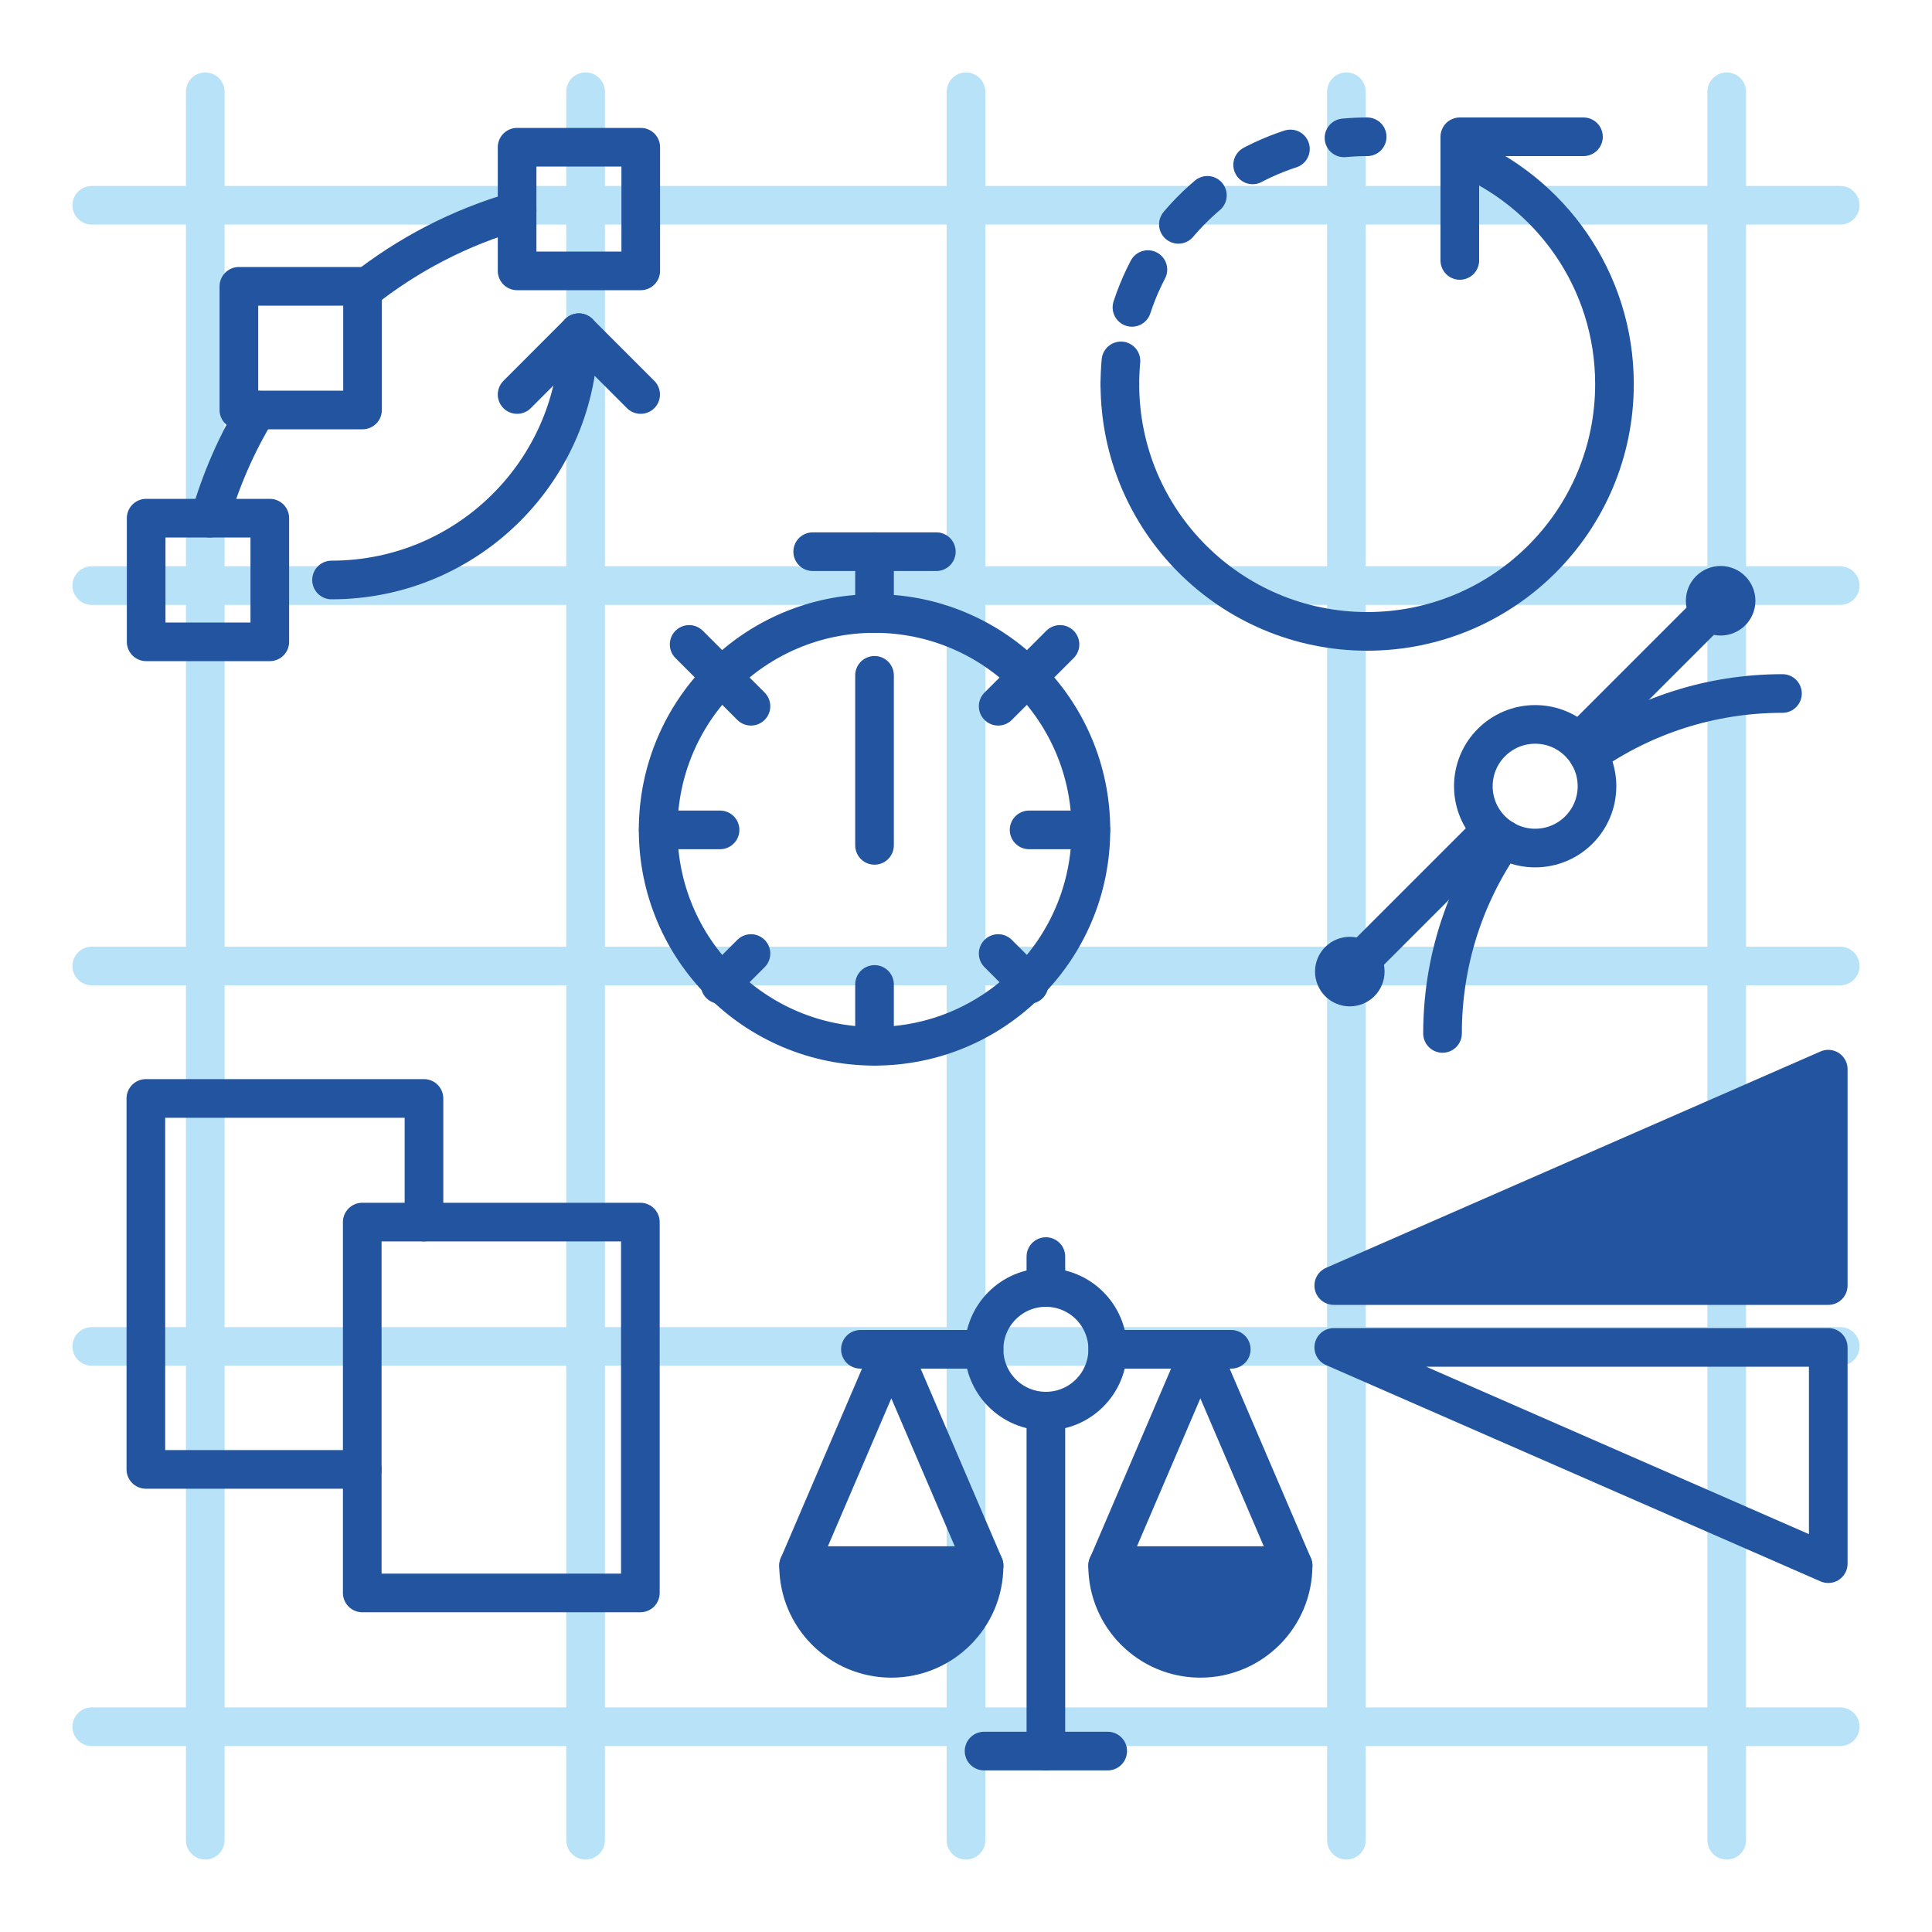
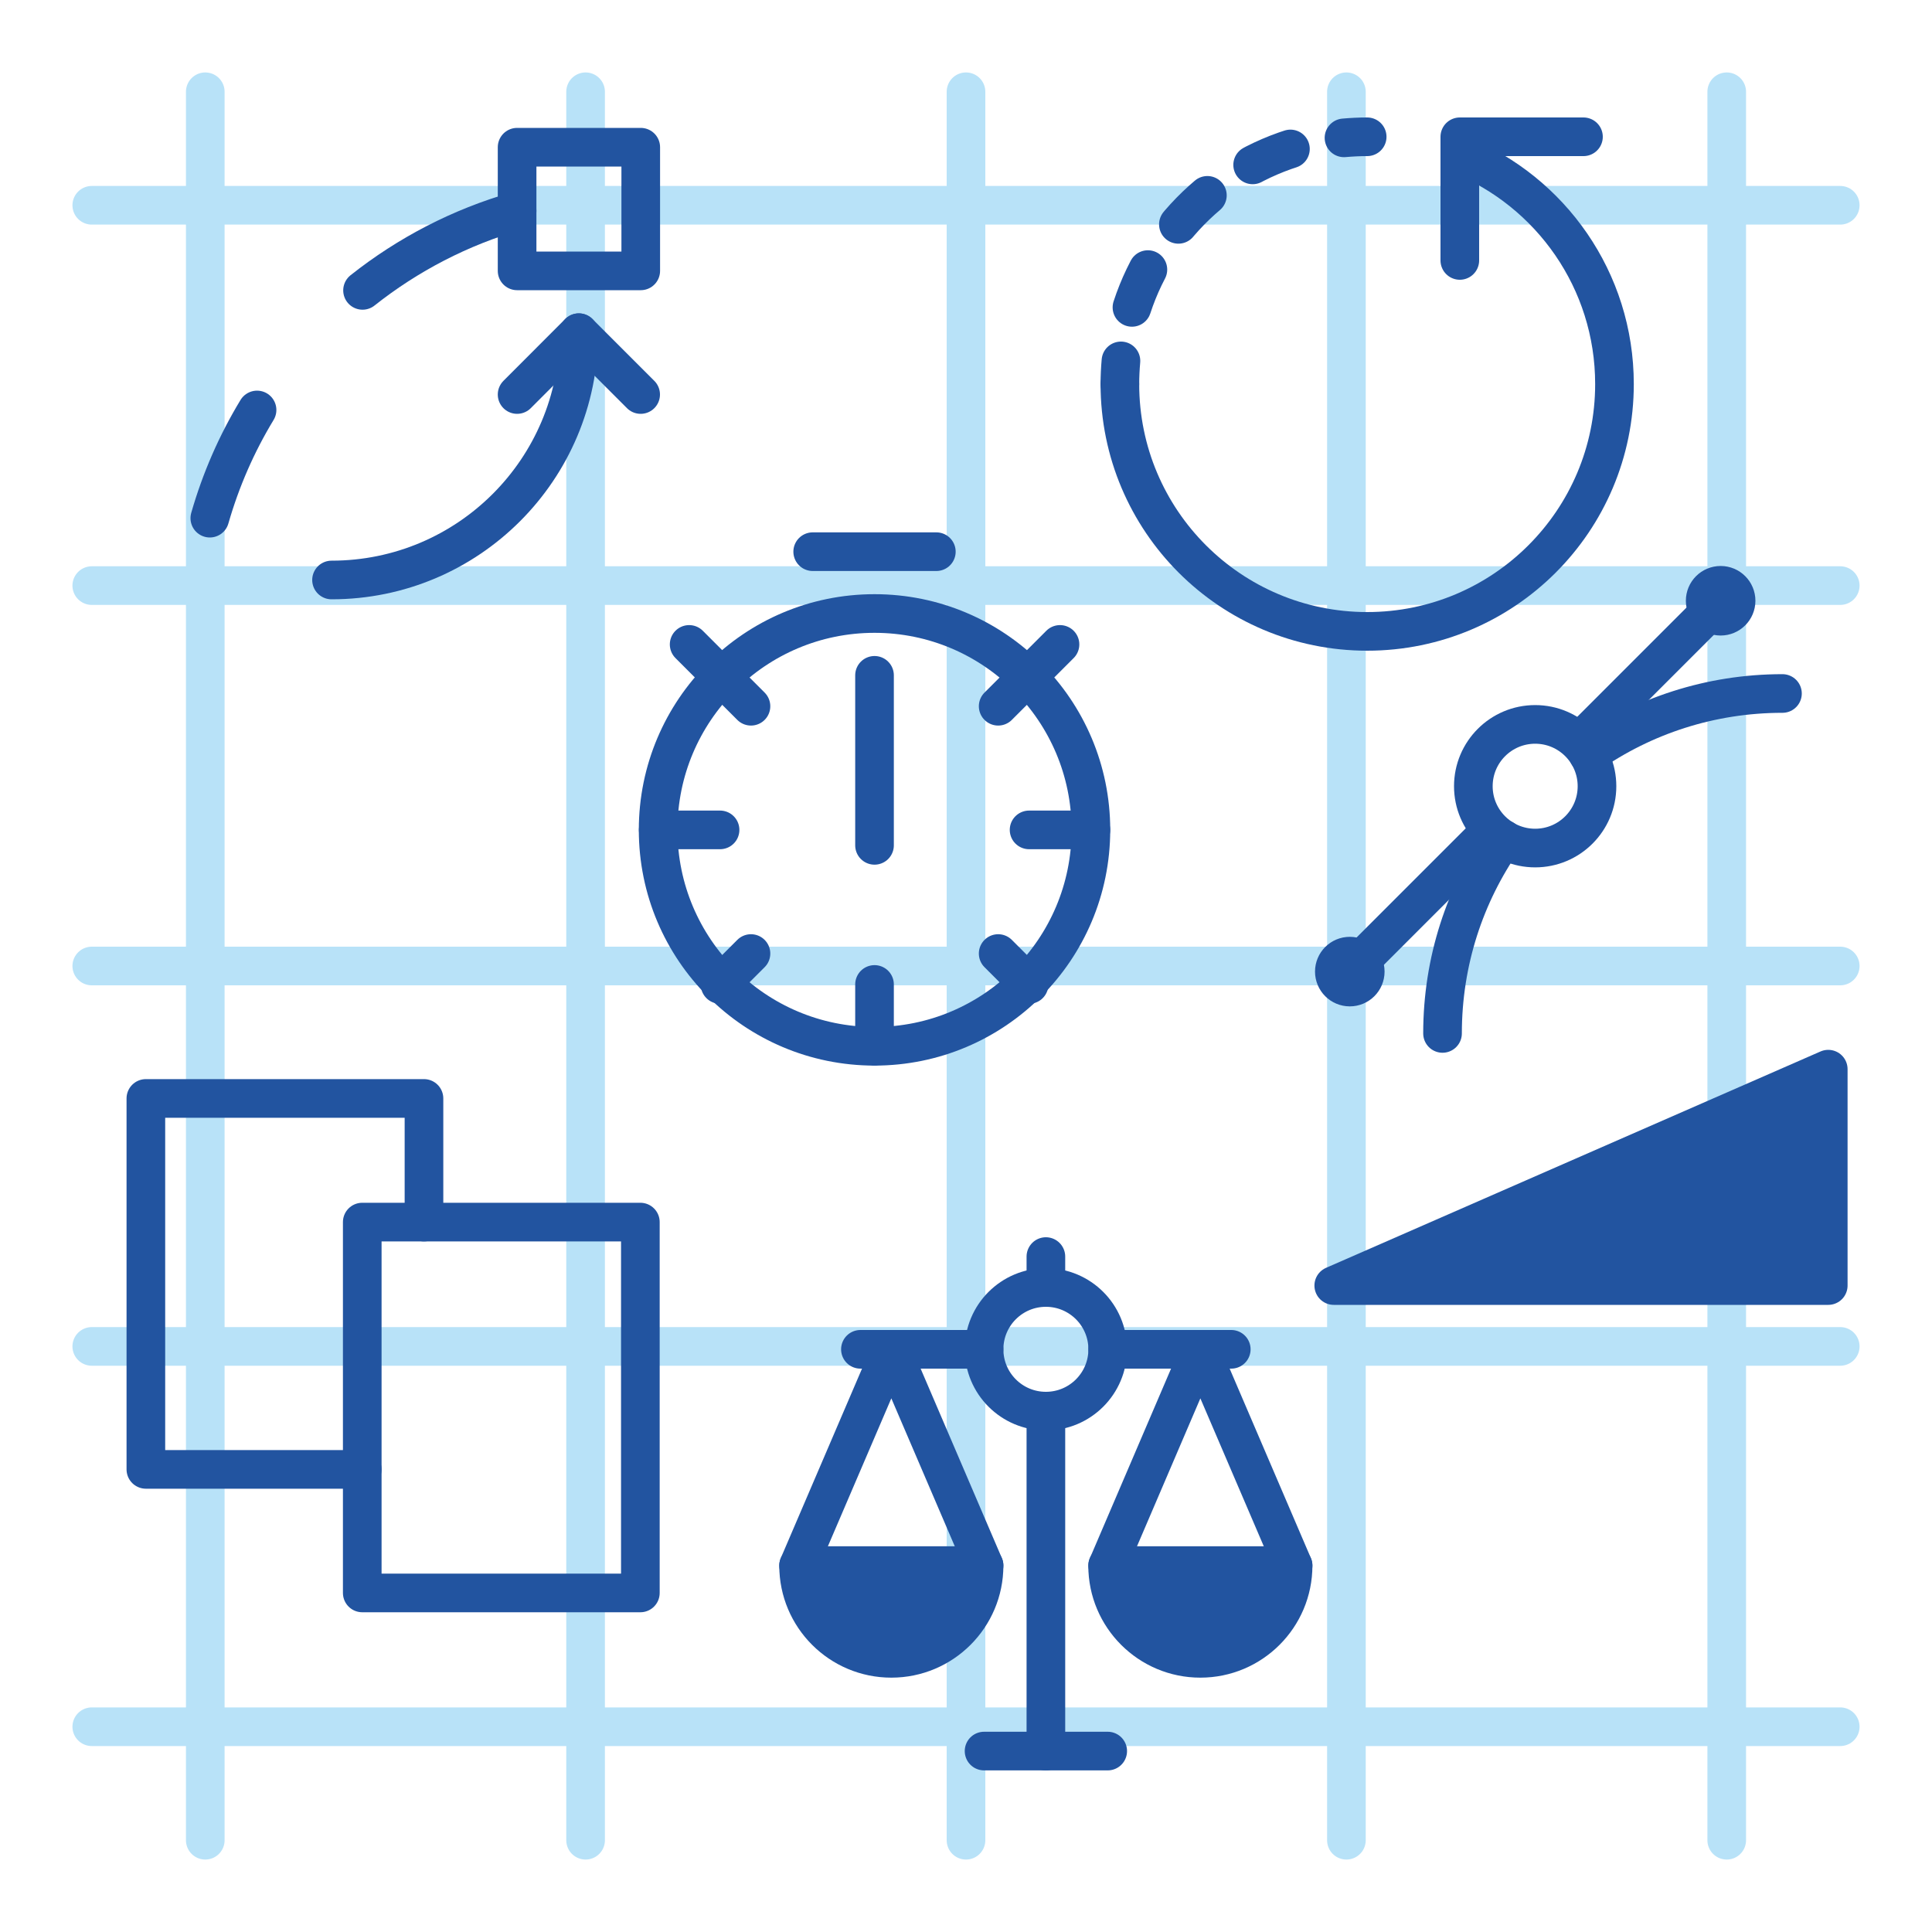
<svg xmlns="http://www.w3.org/2000/svg" id="b" viewBox="0 0 200 200">
  <g>
    <line x1="190.5" y1="21.25" x2="9.5" y2="21.25" style="fill:none; stroke:#b8e2f8; stroke-linecap:round; stroke-linejoin:round; stroke-width:4px;" />
    <line x1="190.5" y1="60.62" x2="9.5" y2="60.62" style="fill:none; stroke:#b8e2f8; stroke-linecap:round; stroke-linejoin:round; stroke-width:4px;" />
    <line x1="190.5" y1="100" x2="9.5" y2="100" style="fill:none; stroke:#b8e2f8; stroke-linecap:round; stroke-linejoin:round; stroke-width:4px;" />
    <line x1="190.5" y1="139.38" x2="9.5" y2="139.38" style="fill:none; stroke:#b8e2f8; stroke-linecap:round; stroke-linejoin:round; stroke-width:4px;" />
    <line x1="190.5" y1="178.75" x2="9.5" y2="178.75" style="fill:none; stroke:#b8e2f8; stroke-linecap:round; stroke-linejoin:round; stroke-width:4px;" />
  </g>
  <g>
    <line x1="21.25" y1="9.5" x2="21.25" y2="190.5" style="fill:none; stroke:#b8e2f8; stroke-linecap:round; stroke-linejoin:round; stroke-width:4px;" />
    <line x1="60.62" y1="9.5" x2="60.62" y2="190.5" style="fill:none; stroke:#b8e2f8; stroke-linecap:round; stroke-linejoin:round; stroke-width:4px;" />
    <line x1="100" y1="9.5" x2="100" y2="190.5" style="fill:none; stroke:#b8e2f8; stroke-linecap:round; stroke-linejoin:round; stroke-width:4px;" />
    <line x1="139.38" y1="9.5" x2="139.38" y2="190.5" style="fill:none; stroke:#b8e2f8; stroke-linecap:round; stroke-linejoin:round; stroke-width:4px;" />
    <line x1="178.75" y1="9.5" x2="178.75" y2="190.5" style="fill:none; stroke:#b8e2f8; stroke-linecap:round; stroke-linejoin:round; stroke-width:4px;" />
  </g>
  <g>
    <polyline points="37.5 152.11 15.1 152.11 15.1 113.71 43.89 113.71 43.89 126.51" style="fill:none; stroke:#2254a0; stroke-linecap:round; stroke-linejoin:round; stroke-width:4px;" />
    <rect x="37.5" y="126.51" width="28.79" height="38.39" style="fill:none; stroke:#2254a0; stroke-linecap:round; stroke-linejoin:round; stroke-width:4px;" />
  </g>
  <g>
    <g>
      <path d="M115.93,39.76c0-.81,.04-1.61,.11-2.4" style="fill:none; stroke:#2254a0; stroke-linecap:round; stroke-linejoin:round; stroke-width:4px;" />
      <path d="M117.18,31.82c2.82-8.64,10.11-15.26,19.14-17.13" style="fill:none; stroke:#2254a0; stroke-dasharray:0 0 4.25 5.66; stroke-linecap:round; stroke-linejoin:round; stroke-width:4px;" />
      <path d="M139.13,14.27c.79-.07,1.59-.11,2.4-.11" style="fill:none; stroke:#2254a0; stroke-linecap:round; stroke-linejoin:round; stroke-width:4px;" />
    </g>
    <path d="M115.93,39.76c0,14.14,11.46,25.6,25.6,25.6s25.6-11.46,25.6-25.6c0-10.74-6.62-19.94-16-23.73" style="fill:none; stroke:#2254a0; stroke-linecap:round; stroke-linejoin:round; stroke-width:4px;" />
    <polyline points="163.92 14.16 151.12 14.16 151.12 26.96" style="fill:none; stroke:#2254a0; stroke-linecap:round; stroke-linejoin:round; stroke-width:4px;" />
  </g>
  <g>
    <path d="M155.64,86.87c-3.98,5.7-6.31,12.63-6.31,20.11" style="fill:none; stroke:#2254a0; stroke-linecap:round; stroke-linejoin:round; stroke-width:4px;" />
    <path d="M184.52,71.79c-7.48,0-14.41,2.33-20.11,6.31" style="fill:none; stroke:#2254a0; stroke-linecap:round; stroke-linejoin:round; stroke-width:4px;" />
    <circle cx="158.92" cy="81.39" r="6.4" style="fill:none; stroke:#2254a0; stroke-linecap:round; stroke-linejoin:round; stroke-width:4px;" />
    <line x1="178.12" y1="62.19" x2="163.72" y2="76.59" style="fill:none; stroke:#2254a0; stroke-linecap:round; stroke-linejoin:round; stroke-width:4px;" />
    <line x1="139.73" y1="100.58" x2="154.12" y2="86.19" style="fill:none; stroke:#2254a0; stroke-linecap:round; stroke-linejoin:round; stroke-width:4px;" />
    <circle cx="178.12" cy="62.19" r="1.6" style="fill:none; stroke:#2254a0; stroke-linecap:round; stroke-linejoin:round; stroke-width:4px;" />
    <circle cx="139.73" cy="100.58" r="1.6" style="fill:none; stroke:#2254a0; stroke-linecap:round; stroke-linejoin:round; stroke-width:4px;" />
  </g>
  <g>
-     <polygon points="189.26 161.87 138.07 139.48 189.26 139.48 189.26 161.87" style="fill:none; stroke:#2254a0; stroke-linecap:round; stroke-linejoin:round; stroke-width:4px;" />
    <polygon points="138.07 133.08 189.26 133.08 189.26 110.68 138.07 133.08" style="fill:#2254a0; stroke:#2254a0; stroke-linecap:round; stroke-linejoin:round; stroke-width:4px;" />
  </g>
  <g>
    <path d="M59.92,34.44c0,14.14-11.46,25.6-25.6,25.6" style="fill:none; stroke:#2254a0; stroke-linecap:round; stroke-linejoin:round; stroke-width:4px;" />
    <polyline points="53.53 40.84 59.92 34.44 66.32 40.84" style="fill:none; stroke:#2254a0; stroke-linecap:round; stroke-linejoin:round; stroke-width:4px;" />
    <path d="M21.72,53.64c1.14-3.98,2.79-7.74,4.89-11.2" style="fill:none; stroke:#2254a0; stroke-linecap:round; stroke-linejoin:round; stroke-width:4px;" />
    <path d="M37.53,30.06c4.68-3.71,10.1-6.54,16-8.23" style="fill:none; stroke:#2254a0; stroke-linecap:round; stroke-linejoin:round; stroke-width:4px;" />
-     <rect x="24.73" y="29.64" width="12.8" height="12.8" style="fill:none; stroke:#2254a0; stroke-linecap:round; stroke-linejoin:round; stroke-width:4px;" />
    <rect x="53.53" y="15.24" width="12.8" height="12.8" style="fill:none; stroke:#2254a0; stroke-linecap:round; stroke-linejoin:round; stroke-width:4px;" />
-     <rect x="15.13" y="53.64" width="12.8" height="12.8" style="fill:none; stroke:#2254a0; stroke-linecap:round; stroke-linejoin:round; stroke-width:4px;" />
  </g>
  <g>
    <line x1="90.53" y1="87.51" x2="90.53" y2="69.91" style="fill:none; stroke:#2254a0; stroke-linecap:round; stroke-linejoin:round; stroke-width:4px;" />
-     <line x1="90.53" y1="57.11" x2="90.53" y2="63.51" style="fill:none; stroke:#2254a0; stroke-linecap:round; stroke-linejoin:round; stroke-width:4px;" />
    <line x1="84.13" y1="57.11" x2="96.93" y2="57.11" style="fill:none; stroke:#2254a0; stroke-linecap:round; stroke-linejoin:round; stroke-width:4px;" />
    <circle cx="90.53" cy="85.91" r="22.4" style="fill:none; stroke:#2254a0; stroke-linecap:round; stroke-linejoin:round; stroke-width:4px;" />
    <line x1="90.53" y1="101.91" x2="90.53" y2="108.3" style="fill:none; stroke:#2254a0; stroke-linecap:round; stroke-linejoin:round; stroke-width:4px;" />
    <line x1="106.53" y1="85.91" x2="112.93" y2="85.91" style="fill:none; stroke:#2254a0; stroke-linecap:round; stroke-linejoin:round; stroke-width:4px;" />
    <line x1="74.54" y1="85.91" x2="68.14" y2="85.91" style="fill:none; stroke:#2254a0; stroke-linecap:round; stroke-linejoin:round; stroke-width:4px;" />
    <line x1="71.34" y1="66.71" x2="77.74" y2="73.11" style="fill:none; stroke:#2254a0; stroke-linecap:round; stroke-linejoin:round; stroke-width:4px;" />
    <line x1="109.73" y1="66.71" x2="103.33" y2="73.11" style="fill:none; stroke:#2254a0; stroke-linecap:round; stroke-linejoin:round; stroke-width:4px;" />
    <line x1="106.53" y1="101.91" x2="103.33" y2="98.71" style="fill:none; stroke:#2254a0; stroke-linecap:round; stroke-linejoin:round; stroke-width:4px;" />
    <line x1="74.54" y1="101.91" x2="77.74" y2="98.71" style="fill:none; stroke:#2254a0; stroke-linecap:round; stroke-linejoin:round; stroke-width:4px;" />
  </g>
  <g>
    <line x1="108.27" y1="181.27" x2="108.27" y2="146.08" style="fill:none; stroke:#2254a0; stroke-linecap:round; stroke-linejoin:round; stroke-width:4px;" />
    <line x1="114.67" y1="181.27" x2="101.87" y2="181.27" style="fill:none; stroke:#2254a0; stroke-linecap:round; stroke-linejoin:round; stroke-width:4px;" />
    <path d="M101.87,162.07c0,5.3-4.3,9.6-9.6,9.6s-9.6-4.3-9.6-9.6h19.2Z" style="fill:#2254a0; stroke:#2254a0; stroke-linecap:round; stroke-linejoin:round; stroke-width:4px;" />
    <path d="M133.86,162.07c0,5.3-4.3,9.6-9.6,9.6s-9.6-4.3-9.6-9.6h19.2Z" style="fill:#2254a0; stroke:#2254a0; stroke-linecap:round; stroke-linejoin:round; stroke-width:4px;" />
    <polyline points="82.67 162.07 92.27 139.68 101.87 162.07" style="fill:none; stroke:#2254a0; stroke-linecap:round; stroke-linejoin:round; stroke-width:4px;" />
    <polyline points="114.67 162.07 124.26 139.68 133.86 162.07" style="fill:none; stroke:#2254a0; stroke-linecap:round; stroke-linejoin:round; stroke-width:4px;" />
    <circle cx="108.27" cy="139.68" r="6.4" style="fill:none; stroke:#2254a0; stroke-linecap:round; stroke-linejoin:round; stroke-width:4px;" />
    <line x1="89.07" y1="139.68" x2="101.87" y2="139.68" style="fill:none; stroke:#2254a0; stroke-linecap:round; stroke-linejoin:round; stroke-width:4px;" />
    <line x1="114.67" y1="139.68" x2="127.46" y2="139.68" style="fill:none; stroke:#2254a0; stroke-linecap:round; stroke-linejoin:round; stroke-width:4px;" />
    <line x1="108.27" y1="130.08" x2="108.27" y2="133.28" style="fill:none; stroke:#2254a0; stroke-linecap:round; stroke-linejoin:round; stroke-width:4px;" />
  </g>
</svg>